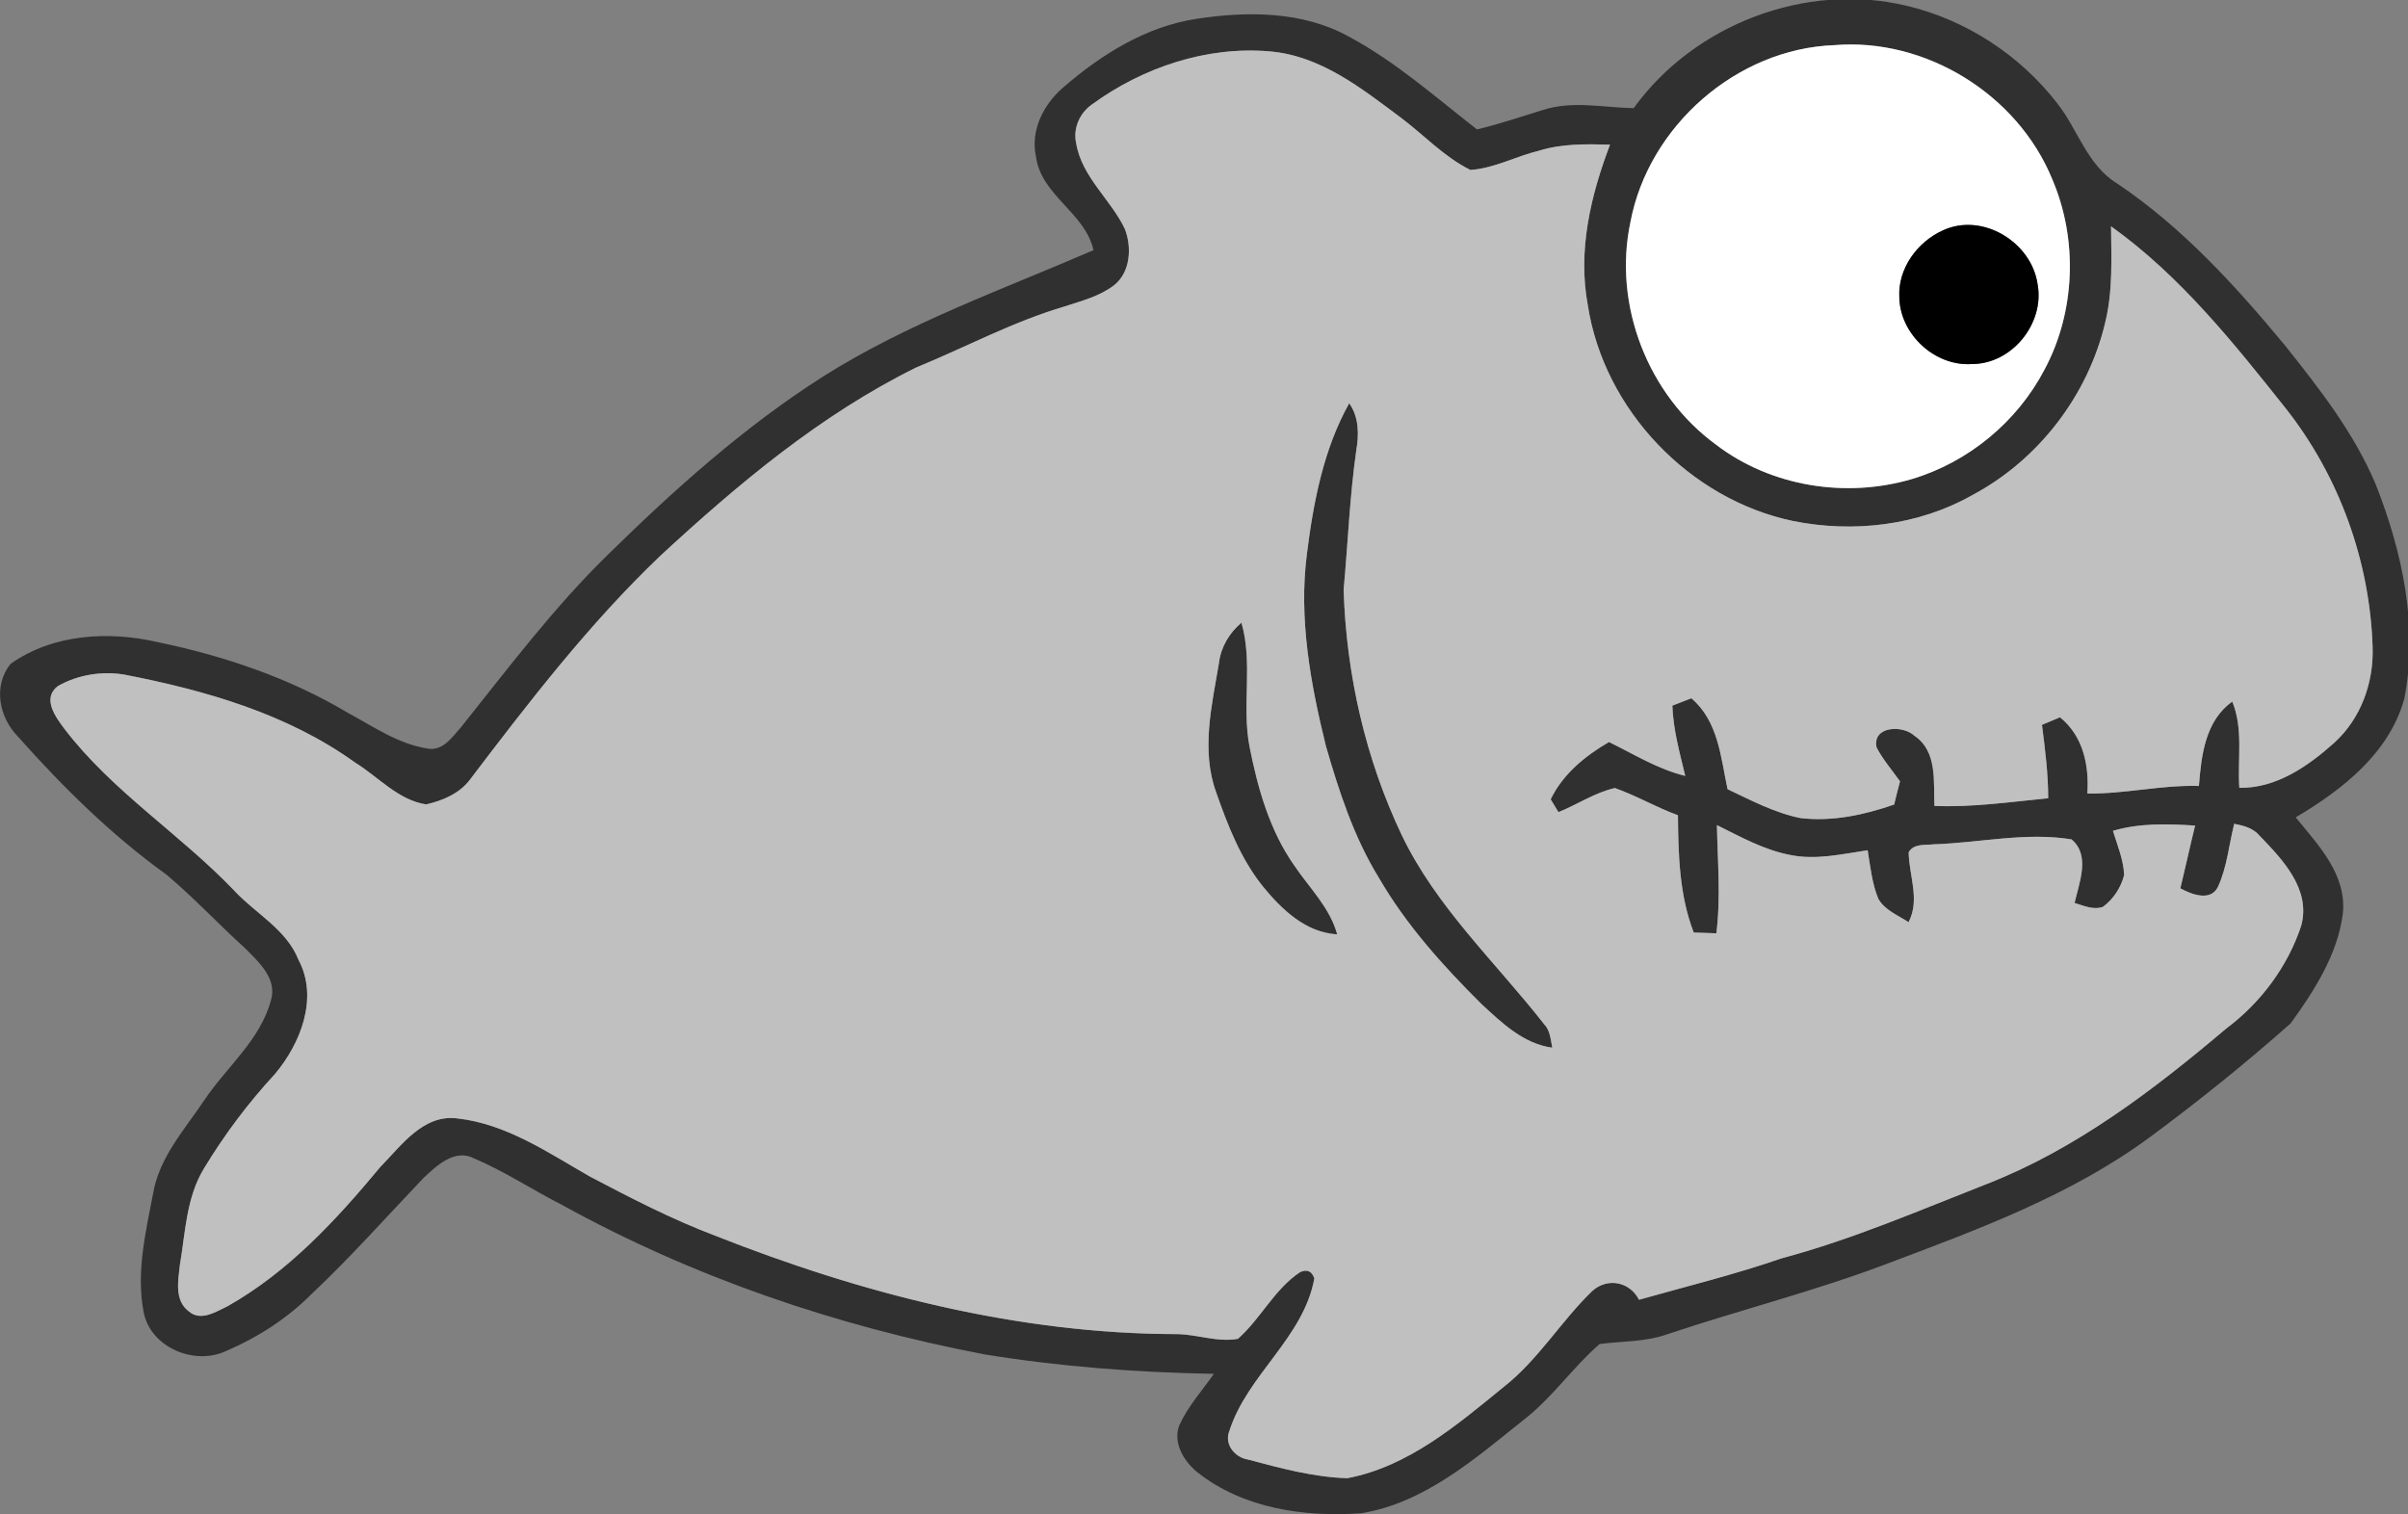
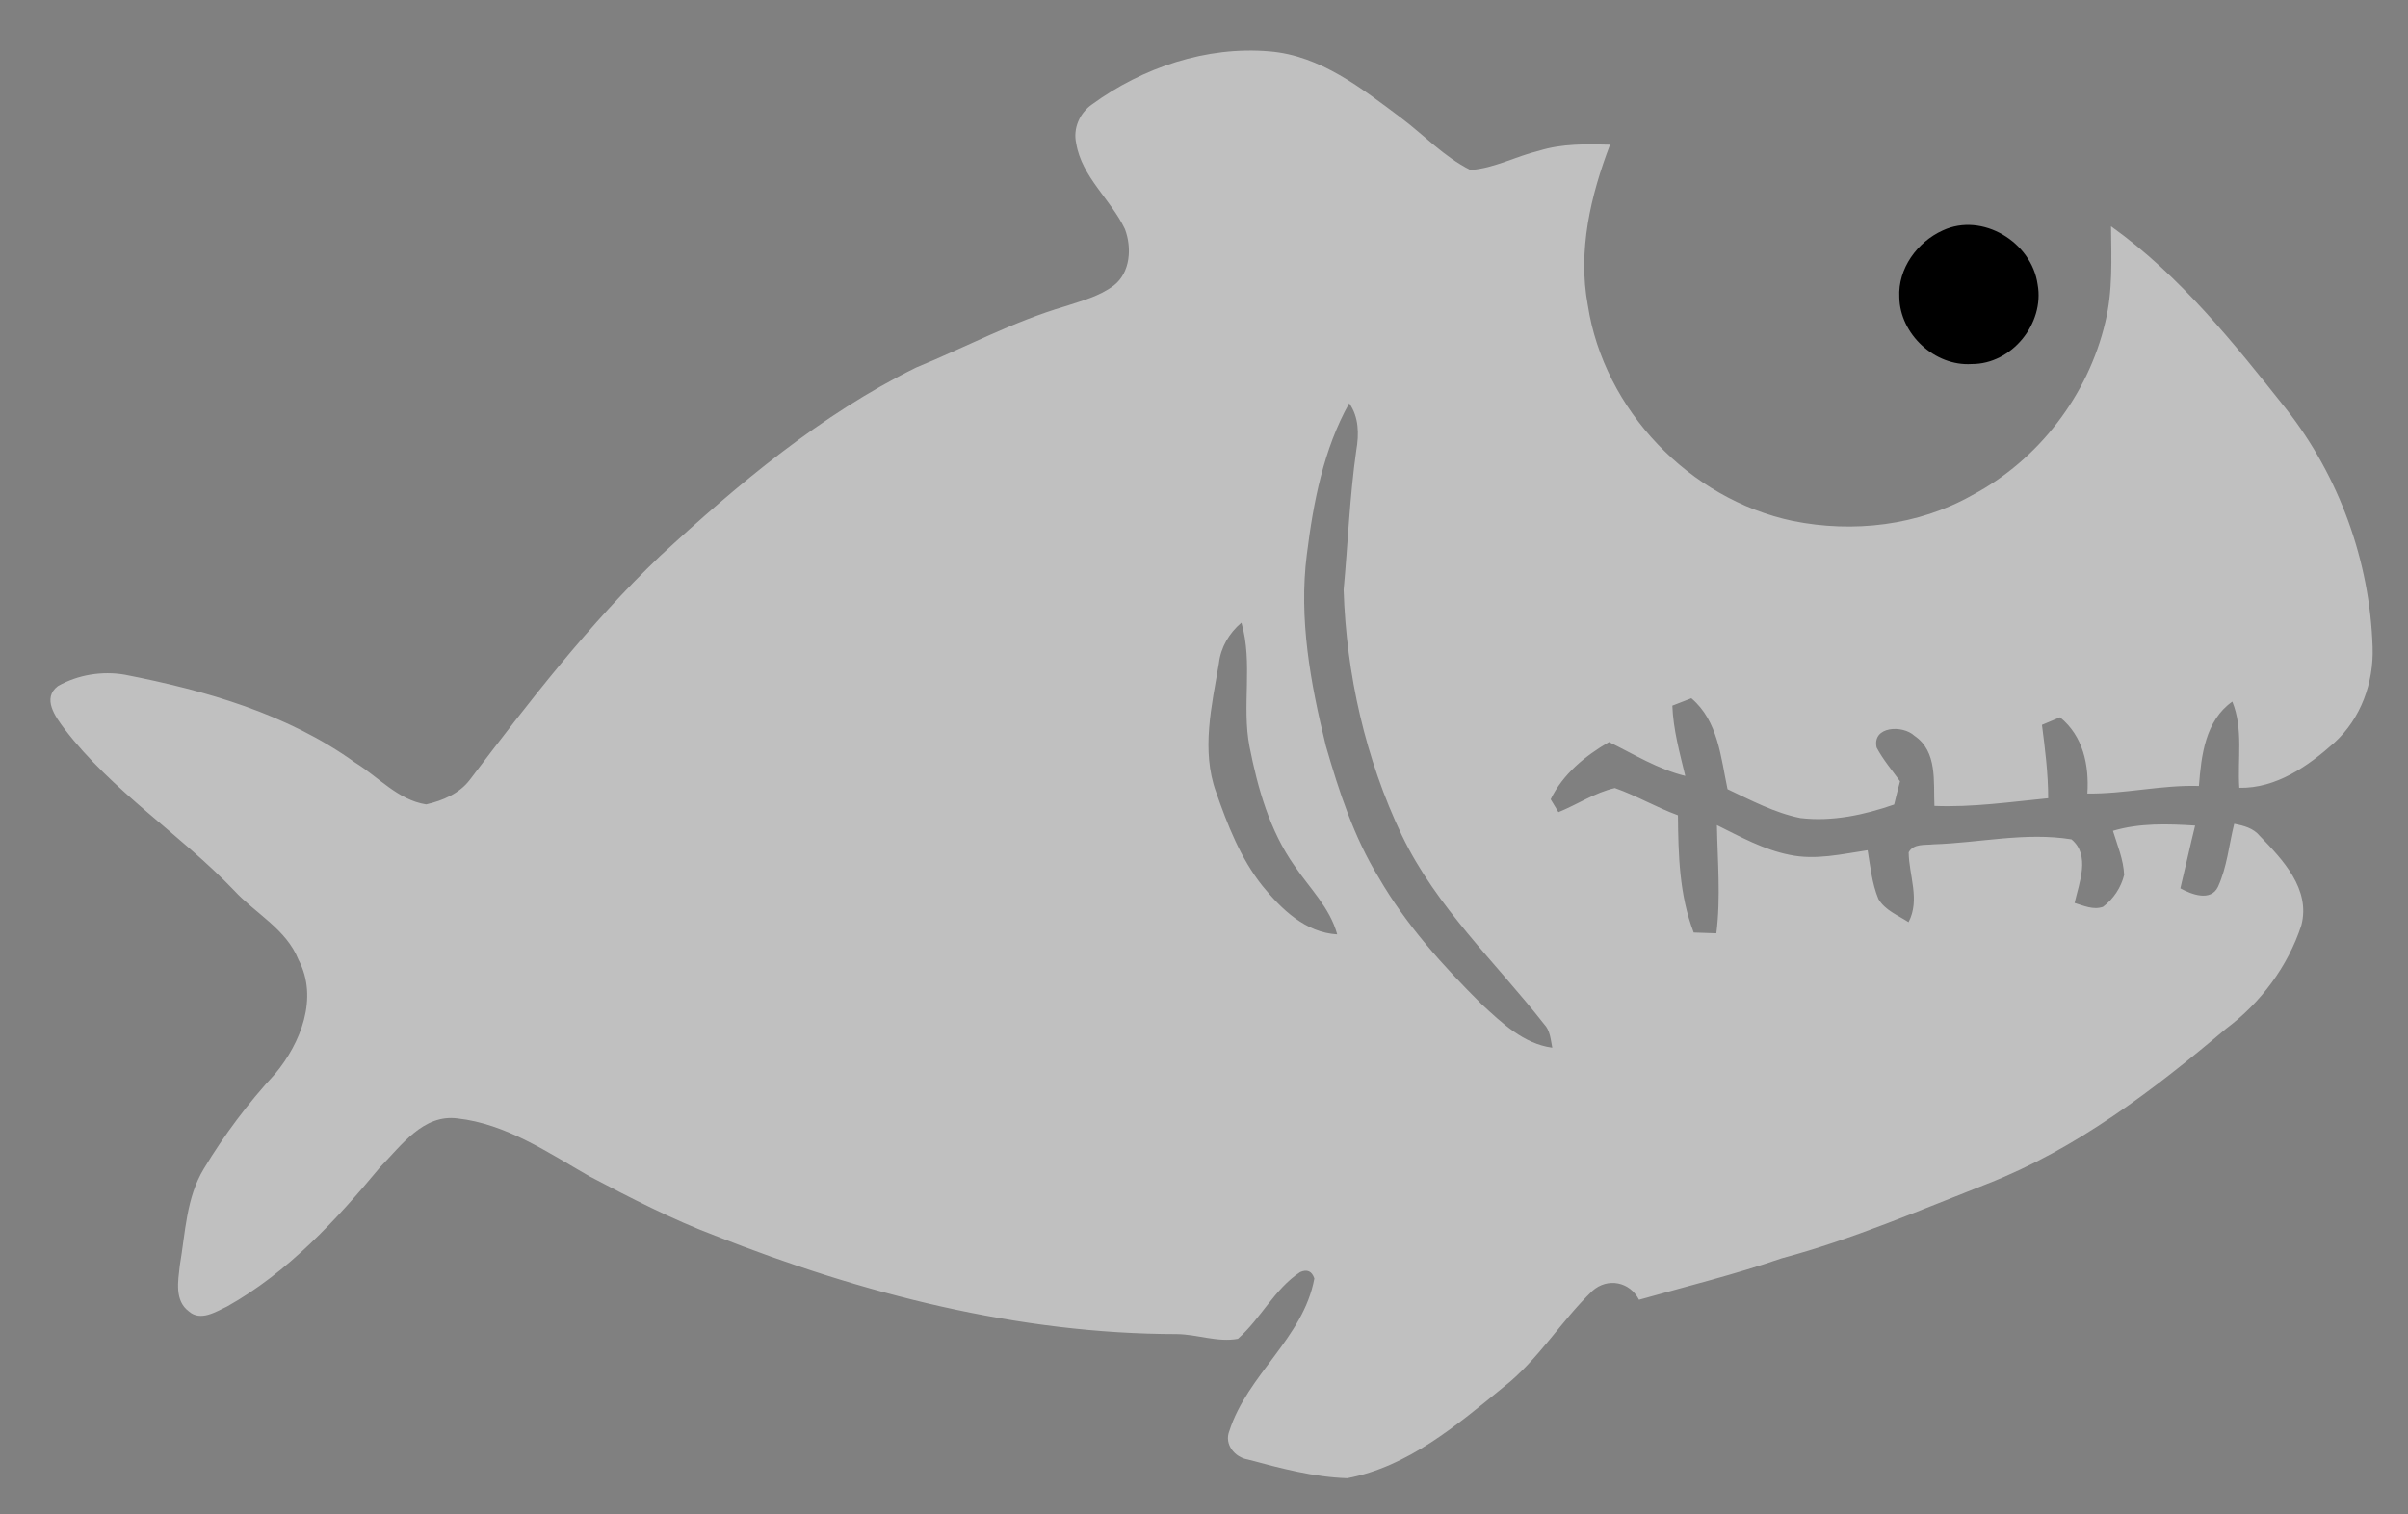
<svg xmlns="http://www.w3.org/2000/svg" xmlns:ns1="http://www.inkscape.org/namespaces/inkscape" xmlns:ns2="http://sodipodi.sourceforge.net/DTD/sodipodi-0.dtd" version="1.1" id="svg8" ns1:version="0.92.4 (5da689c313, 2019-01-14)" ns2:docname="LogoFisken.svg" viewBox="0.45 0.97 133.66 84.05">
  <rect x="0.45" y="0.97" width="133.66" height="84.05" fill="#808080" stroke="none" />
  <defs id="defs2" />
  <ns2:namedview id="base" pagecolor="#ffffff" bordercolor="#666666" borderopacity="1.0" ns1:pageopacity="0.0" ns1:pageshadow="2" ns1:zoom="0.35" ns1:cx="-178.57143" ns1:cy="560" ns1:document-units="mm" ns1:current-layer="layer1" showgrid="false" ns1:window-width="1920" ns1:window-height="1027" ns1:window-x="1912" ns1:window-y="-8" ns1:window-maximized="1" />
  <g ns1:label="Layer 1" ns1:groupmode="layer" id="layer1">
    <g transform="matrix(0.353,0,0,-0.353,-3.421,89.128)" ns1:label="LogofiskenPDF" id="g18">
-       <path ns1:connector-curvature="0" id="path20" style="fill:#303030;fill-opacity:1;fill-rule:nonzero;stroke:none" d="m 267.85,232.73 c 9.5,13.17 27.08,19.91 42.92,16.1 9.33,-2.2 17.84,-7.77 23.69,-15.35 3.25,-4.12 4.7,-9.72 9.4,-12.59 10.26,-6.89 18.62,-16.08 26.46,-25.54 5.39,-6.78 10.83,-13.73 14.21,-21.78 4.19,-10.63 6.72,-22.3 4.5,-33.69 -2.37,-8.6 -9.75,-14.33 -17.08,-18.68 3.56,-4.37 8.1,-9.06 7.4,-15.2 -0.82,-6.38 -4.49,-12.06 -8.18,-17.18 -7.09,-6.29 -14.51,-12.26 -22.14,-17.9 -12.36,-9.12 -26.89,-14.47 -41.14,-19.84 -11.38,-4.33 -23.21,-7.3 -34.75,-11.16 -3.43,-1.23 -7.1,-1.07 -10.65,-1.54 -4.25,-3.69 -7.46,-8.47 -11.95,-11.93 -7.64,-6.1 -15.55,-13.05 -25.52,-14.68 -8.93,-0.64 -18.59,0.73 -25.79,6.46 -2.11,1.69 -3.86,4.61 -2.84,7.35 1.36,2.98 3.58,5.45 5.45,8.11 -12.07,0.22 -24.17,1.12 -36.1,3.07 -23.16,4.42 -45.77,12.1 -66.44,23.52 -4.63,2.35 -8.98,5.25 -13.76,7.28 -3.06,1.61 -5.92,-1.12 -8,-3.09 -5.86,-6.14 -11.49,-12.5 -17.68,-18.32 -3.79,-3.79 -8.37,-6.73 -13.28,-8.84 -5,-2.39 -12.04,0.52 -13.05,6.21 -1.16,6.16 0.34,12.44 1.5,18.49 0.97,5.74 4.99,10.12 8.11,14.79 3.49,5.18 8.74,9.37 10.42,15.61 1.05,3.37 -1.87,6.01 -3.99,8.15 -4.2,3.8 -8.07,7.97 -12.41,11.62 -8.64,6.22 -16.28,13.75 -23.34,21.69 -2.99,3.01 -4.01,8.02 -1.17,11.49 6.67,4.69 15.36,5.18 23.12,3.4 10.44,-2.17 20.7,-5.63 29.88,-11.11 3.99,-2.14 7.86,-4.87 12.41,-5.6 2.53,-0.57 4.04,1.83 5.48,3.43 7.37,9.23 14.5,18.71 22.97,26.99 10.48,10.29 21.5,20.18 33.93,28.09 13.27,8.38 28.14,13.63 42.47,19.84 -1.32,5.91 -8.21,8.56 -9.04,14.69 -0.91,4.07 1.15,8.17 4.18,10.81 6.03,5.24 13.11,9.69 21.14,10.89 7.94,1.21 16.6,1.2 23.82,-2.78 7.37,-3.93 13.64,-9.52 20.2,-14.62 3.5,0.83 6.92,1.99 10.36,3.05 4.64,1.51 9.53,0.38 14.28,0.29 m 31.56,9.91 c -15.38,-0.56 -29.24,-12.76 -32.07,-27.83 -2.77,-13.02 2.75,-27.21 13.49,-35.02 8.63,-6.59 20.43,-8.44 30.78,-5.38 8.87,2.65 16.54,8.99 20.83,17.19 4.9,9.14 5.29,20.51 1.2,30.02 -5.47,13.29 -19.88,22.21 -34.23,21.02 m -116.73,-9.32 c -1.94,-1.35 -3.02,-3.77 -2.49,-6.12 0.88,-5.31 5.44,-8.81 7.66,-13.48 1.11,-2.91 0.88,-6.82 -1.74,-8.87 -2.25,-1.71 -5.05,-2.42 -7.69,-3.29 -8.12,-2.38 -15.6,-6.42 -23.4,-9.62 -15.06,-7.44 -28.03,-18.34 -40.29,-29.67 -11.14,-10.65 -20.57,-22.9 -29.87,-35.14 -1.64,-2.18 -4.3,-3.31 -6.89,-3.89 -4.41,0.68 -7.51,4.33 -11.17,6.58 -10.66,7.67 -23.49,11.34 -36.23,13.82 -3.54,0.61 -7.38,-0.01 -10.5,-1.79 -2.55,-1.93 -0.36,-4.88 1.04,-6.74 7.5,-9.82 18.15,-16.51 26.64,-25.37 3.36,-3.66 8.23,-6.09 10.15,-10.93 C 61.09,92.82 58.24,85.65 54.2,80.84 49.99,76.28 46.24,71.29 43.03,65.97 40.24,61.39 40.12,55.88 39.24,50.74 38.97,48.3 38.37,45.2 40.68,43.5 c 1.84,-1.6 4.22,-0.05 6.02,0.8 9.57,5.38 17.13,13.57 24.07,21.93 3.32,3.38 6.74,8.32 12.12,7.63 7.69,-0.86 14.23,-5.36 20.78,-9.11 6.44,-3.39 12.93,-6.75 19.75,-9.33 23.1,-9.13 47.65,-15.45 72.6,-15.48 3.21,-0.03 6.39,-1.33 9.6,-0.74 3.6,3.17 5.72,7.8 9.78,10.49 1.1,0.49 1.85,0.16 2.24,-1 -1.72,-9.37 -10.54,-15.12 -13.37,-24 -0.83,-2.08 0.86,-4.14 2.91,-4.47 5.11,-1.36 10.33,-2.78 15.64,-2.94 9.57,1.81 17.23,8.35 24.56,14.33 5.46,4.26 9.03,10.37 13.98,15.13 2.39,2.13 5.89,1.44 7.33,-1.4 7.5,2.12 15.06,3.97 22.43,6.52 11.09,2.96 21.64,7.53 32.31,11.71 14.04,5.49 26.16,14.76 37.58,24.41 5.44,4.07 9.7,9.77 11.82,16.23 1.51,5.7 -2.93,10.35 -6.55,14.09 -1,1.22 -2.53,1.6 -4,1.89 -0.83,-3.3 -1.12,-6.8 -2.56,-9.92 -1.15,-2.36 -4.17,-1.18 -5.91,-0.23 0.8,3.29 1.51,6.59 2.32,9.87 -4.32,0.27 -8.72,0.42 -12.92,-0.83 0.7,-2.28 1.66,-4.53 1.76,-6.94 -0.49,-1.98 -1.69,-3.8 -3.33,-5.01 -1.52,-0.53 -3.02,0.18 -4.46,0.61 0.71,3.17 2.53,7.49 -0.49,10 -7.23,1.17 -14.46,-0.55 -21.7,-0.78 -1.34,-0.16 -3.12,0.16 -3.9,-1.26 0.05,-3.67 1.83,-7.46 -0.02,-10.98 -1.66,1.09 -3.7,1.86 -4.74,3.65 -1.01,2.43 -1.26,5.08 -1.69,7.66 -4.05,-0.6 -8.2,-1.6 -12.29,-0.72 -4.07,0.8 -7.73,2.85 -11.41,4.67 0.1,-5.67 0.62,-11.35 -0.09,-17.01 -1.19,0.04 -2.38,0.08 -3.56,0.12 -2.27,5.9 -2.42,12.21 -2.48,18.44 -3.39,1.23 -6.52,3.09 -9.92,4.28 -3.14,-0.71 -5.89,-2.59 -8.87,-3.79 -0.3,0.51 -0.91,1.51 -1.22,2.02 1.93,3.99 5.41,6.82 9.17,9.01 3.92,-1.92 7.69,-4.28 11.99,-5.33 -0.88,3.65 -1.89,7.29 -2.03,11.05 0.99,0.39 1.99,0.77 2.99,1.16 4.22,-3.58 4.62,-9.25 5.69,-14.3 3.71,-1.75 7.4,-3.72 11.46,-4.54 4.99,-0.59 10.04,0.49 14.74,2.13 0.29,1.22 0.6,2.44 0.92,3.65 -1.25,1.75 -2.67,3.4 -3.68,5.31 -0.74,3.39 4.11,3.59 5.95,1.85 3.65,-2.47 2.97,-7.22 3.14,-11.03 6,-0.24 11.94,0.63 17.89,1.21 0,3.87 -0.49,7.71 -0.98,11.54 0.94,0.4 1.89,0.8 2.84,1.19 3.63,-2.95 4.59,-7.51 4.3,-11.99 5.88,-0.08 11.65,1.37 17.54,1.19 0.37,4.78 0.99,10.26 5.25,13.27 1.76,-4.31 0.8,-9.04 1.1,-13.56 5.79,-0.11 10.83,3.4 14.96,7.11 4.17,3.8 6.2,9.46 6,15.04 -0.43,13.5 -5.25,26.82 -13.6,37.44 -8.25,10.38 -16.66,20.94 -27.53,28.71 0.05,-5.03 0.3,-10.14 -0.9,-15.07 -2.69,-11.49 -10.51,-21.68 -20.93,-27.21 -8.47,-4.8 -18.71,-5.97 -28.19,-4.06 -16.26,3.41 -29.71,17.48 -32.25,33.92 -1.61,8.59 0.44,17.24 3.49,25.26 -3.74,0.1 -7.55,0.17 -11.16,-0.95 -3.63,-0.87 -7.03,-2.77 -10.79,-3.03 -4.13,2.04 -7.3,5.5 -10.95,8.23 -6.19,4.62 -12.61,9.75 -20.63,10.42 -9.9,0.85 -19.94,-2.52 -27.92,-8.34 m 33.78,-70.73 c 1.02,8.15 2.61,16.5 6.66,23.74 1.53,-2.2 1.55,-4.87 1.11,-7.41 -1.04,-7.27 -1.31,-14.62 -1.99,-21.93 0.42,-13.3 3.43,-26.59 9.16,-38.62 5.42,-11.29 14.72,-19.93 22.35,-29.67 0.97,-1 1.04,-2.42 1.3,-3.72 -4.54,0.61 -7.95,3.92 -11.16,6.89 -6.06,6.02 -11.84,12.45 -16.14,19.88 -3.91,6.37 -6.24,13.54 -8.3,20.68 -2.42,9.83 -4.29,20.01 -2.99,30.16 m -13.83,-17.15 c 0.3,2.53 1.61,4.73 3.54,6.38 1.85,-6.35 0.03,-13.04 1.27,-19.48 1.3,-6.57 3.17,-13.24 7.09,-18.78 2.37,-3.5 5.55,-6.56 6.7,-10.76 -5,0.29 -8.77,3.96 -11.75,7.62 -3.46,4.34 -5.49,9.59 -7.3,14.77 -2.37,6.57 -0.67,13.61 0.45,20.25" />
-       <path ns1:connector-curvature="0" id="path22" style="fill:#ffffff;fill-opacity:1;fill-rule:nonzero;stroke:none" d="m 299.41,242.64 c 14.35,1.19 28.76,-7.73 34.23,-21.02 4.09,-9.51 3.7,-20.88 -1.2,-30.02 -4.29,-8.2 -11.96,-14.54 -20.83,-17.19 -10.35,-3.06 -22.15,-1.21 -30.78,5.38 -10.74,7.81 -16.26,22 -13.49,35.02 2.83,15.07 16.69,27.27 32.07,27.83 m 17.04,-29.14 c -4.01,-1.81 -7.07,-6 -6.83,-10.5 0.09,-5.81 5.58,-10.9 11.39,-10.51 6.29,-0.03 11.47,6.36 10.36,12.51 -0.92,6.64 -8.68,11.41 -14.92,8.5" />
      <path ns1:connector-curvature="0" id="path24" style="fill:#c0c0c0;fill-opacity:1;fill-rule:nonzero;stroke:none" d="m 182.68,233.32 c 7.98,5.82 18.02,9.19 27.92,8.34 8.02,-0.67 14.44,-5.8 20.63,-10.42 3.65,-2.73 6.82,-6.19 10.95,-8.23 3.76,0.26 7.16,2.16 10.79,3.03 3.61,1.12 7.42,1.05 11.16,0.95 -3.05,-8.02 -5.1,-16.67 -3.49,-25.26 2.54,-16.44 15.99,-30.51 32.25,-33.92 9.48,-1.91 19.72,-0.74 28.19,4.06 10.42,5.53 18.24,15.72 20.93,27.21 1.2,4.93 0.95,10.04 0.9,15.07 10.87,-7.77 19.28,-18.33 27.53,-28.71 8.35,-10.62 13.17,-23.94 13.6,-37.44 0.2,-5.58 -1.83,-11.24 -6,-15.04 -4.13,-3.71 -9.17,-7.22 -14.96,-7.11 -0.3,4.52 0.66,9.25 -1.1,13.56 -4.26,-3.01 -4.88,-8.49 -5.25,-13.27 -5.89,0.18 -11.66,-1.27 -17.54,-1.19 0.29,4.48 -0.67,9.04 -4.3,11.99 -0.95,-0.39 -1.9,-0.79 -2.84,-1.19 0.49,-3.83 0.98,-7.67 0.98,-11.54 -5.95,-0.58 -11.89,-1.45 -17.89,-1.21 -0.17,3.81 0.51,8.56 -3.14,11.03 -1.84,1.74 -6.69,1.54 -5.95,-1.85 1.01,-1.91 2.43,-3.56 3.68,-5.31 -0.32,-1.21 -0.63,-2.43 -0.92,-3.65 -4.7,-1.64 -9.75,-2.72 -14.74,-2.13 -4.06,0.82 -7.75,2.79 -11.46,4.54 -1.07,5.05 -1.47,10.72 -5.69,14.3 -1,-0.39 -2,-0.77 -2.99,-1.16 0.14,-3.76 1.15,-7.4 2.03,-11.05 -4.3,1.05 -8.07,3.41 -11.99,5.33 -3.76,-2.19 -7.24,-5.02 -9.17,-9.01 0.31,-0.51 0.92,-1.51 1.22,-2.02 2.98,1.2 5.73,3.08 8.87,3.79 3.4,-1.19 6.53,-3.05 9.92,-4.28 0.06,-6.23 0.21,-12.54 2.48,-18.44 1.18,-0.04 2.37,-0.08 3.56,-0.12 0.71,5.66 0.19,11.34 0.09,17.01 3.68,-1.82 7.34,-3.87 11.41,-4.67 4.09,-0.88 8.24,0.12 12.29,0.72 0.43,-2.58 0.68,-5.23 1.69,-7.66 1.04,-1.79 3.08,-2.56 4.74,-3.65 1.85,3.52 0.07,7.31 0.02,10.98 0.78,1.42 2.56,1.1 3.9,1.26 7.24,0.23 14.47,1.95 21.7,0.78 3.02,-2.51 1.2,-6.83 0.49,-10 1.44,-0.43 2.94,-1.14 4.46,-0.61 1.64,1.21 2.84,3.03 3.33,5.01 -0.1,2.41 -1.06,4.66 -1.76,6.94 4.2,1.25 8.6,1.1 12.92,0.83 -0.81,-3.28 -1.52,-6.58 -2.32,-9.87 1.74,-0.95 4.76,-2.13 5.91,0.23 1.44,3.12 1.73,6.62 2.56,9.92 1.47,-0.29 3,-0.67 4,-1.89 3.62,-3.74 8.06,-8.39 6.55,-14.09 -2.12,-6.46 -6.38,-12.16 -11.82,-16.23 -11.42,-9.65 -23.54,-18.92 -37.58,-24.41 -10.67,-4.18 -21.22,-8.75 -32.31,-11.71 -7.37,-2.55 -14.93,-4.4 -22.43,-6.52 -1.44,2.84 -4.94,3.53 -7.33,1.4 -4.95,-4.76 -8.52,-10.87 -13.98,-15.13 -7.33,-5.98 -14.99,-12.52 -24.56,-14.33 -5.31,0.16 -10.53,1.58 -15.64,2.94 -2.05,0.33 -3.74,2.39 -2.91,4.47 2.83,8.88 11.65,14.63 13.37,24 -0.39,1.16 -1.14,1.49 -2.24,1 -4.06,-2.69 -6.18,-7.32 -9.78,-10.49 -3.21,-0.59 -6.39,0.71 -9.6,0.74 -24.95,0.03 -49.5,6.35 -72.6,15.48 C 116.6,58 110.11,61.36 103.67,64.75 97.12,68.5 90.58,73 82.89,73.86 77.51,74.55 74.09,69.61 70.77,66.23 63.83,57.87 56.27,49.68 46.7,44.3 c -1.8,-0.85 -4.18,-2.4 -6.02,-0.8 -2.31,1.7 -1.71,4.8 -1.44,7.24 0.88,5.14 1,10.65 3.79,15.23 3.21,5.32 6.96,10.31 11.17,14.87 4.04,4.81 6.89,11.98 3.7,17.97 -1.92,4.84 -6.79,7.27 -10.15,10.93 -8.49,8.86 -19.14,15.55 -26.64,25.37 -1.4,1.86 -3.59,4.81 -1.04,6.74 3.12,1.78 6.96,2.4 10.5,1.79 12.74,-2.48 25.57,-6.15 36.23,-13.82 3.66,-2.25 6.76,-5.9 11.17,-6.58 2.59,0.58 5.25,1.71 6.89,3.89 9.3,12.24 18.73,24.49 29.87,35.14 12.26,11.33 25.23,22.23 40.29,29.67 7.8,3.2 15.28,7.24 23.4,9.62 2.64,0.87 5.44,1.58 7.69,3.29 2.62,2.05 2.85,5.96 1.74,8.87 -2.22,4.67 -6.78,8.17 -7.66,13.48 -0.53,2.35 0.55,4.77 2.49,6.12 m 33.78,-70.73 c -1.3,-10.15 0.57,-20.33 2.99,-30.16 2.06,-7.14 4.39,-14.31 8.3,-20.68 4.3,-7.43 10.08,-13.86 16.14,-19.88 3.21,-2.97 6.62,-6.28 11.16,-6.89 -0.26,1.3 -0.33,2.72 -1.3,3.72 -7.63,9.74 -16.93,18.38 -22.35,29.67 -5.73,12.03 -8.74,25.32 -9.16,38.62 0.68,7.31 0.95,14.66 1.99,21.93 0.44,2.54 0.42,5.21 -1.11,7.41 -4.05,-7.24 -5.64,-15.59 -6.66,-23.74 m -13.83,-17.15 c -1.12,-6.64 -2.82,-13.68 -0.45,-20.25 1.81,-5.18 3.84,-10.43 7.3,-14.77 2.98,-3.66 6.75,-7.33 11.75,-7.62 -1.15,4.2 -4.33,7.26 -6.7,10.76 -3.92,5.54 -5.79,12.21 -7.09,18.78 -1.24,6.44 0.58,13.13 -1.27,19.48 -1.93,-1.65 -3.24,-3.85 -3.54,-6.38" />
      <path ns1:connector-curvature="0" id="path26" style="fill:#000000;fill-opacity:1;fill-rule:nonzero;stroke:none" d="m 316.45,213.5 c 6.24,2.91 14,-1.86 14.92,-8.5 1.11,-6.15 -4.07,-12.54 -10.36,-12.51 -5.81,-0.39 -11.3,4.7 -11.39,10.51 -0.24,4.5 2.82,8.69 6.83,10.5" />
    </g>
  </g>
</svg>